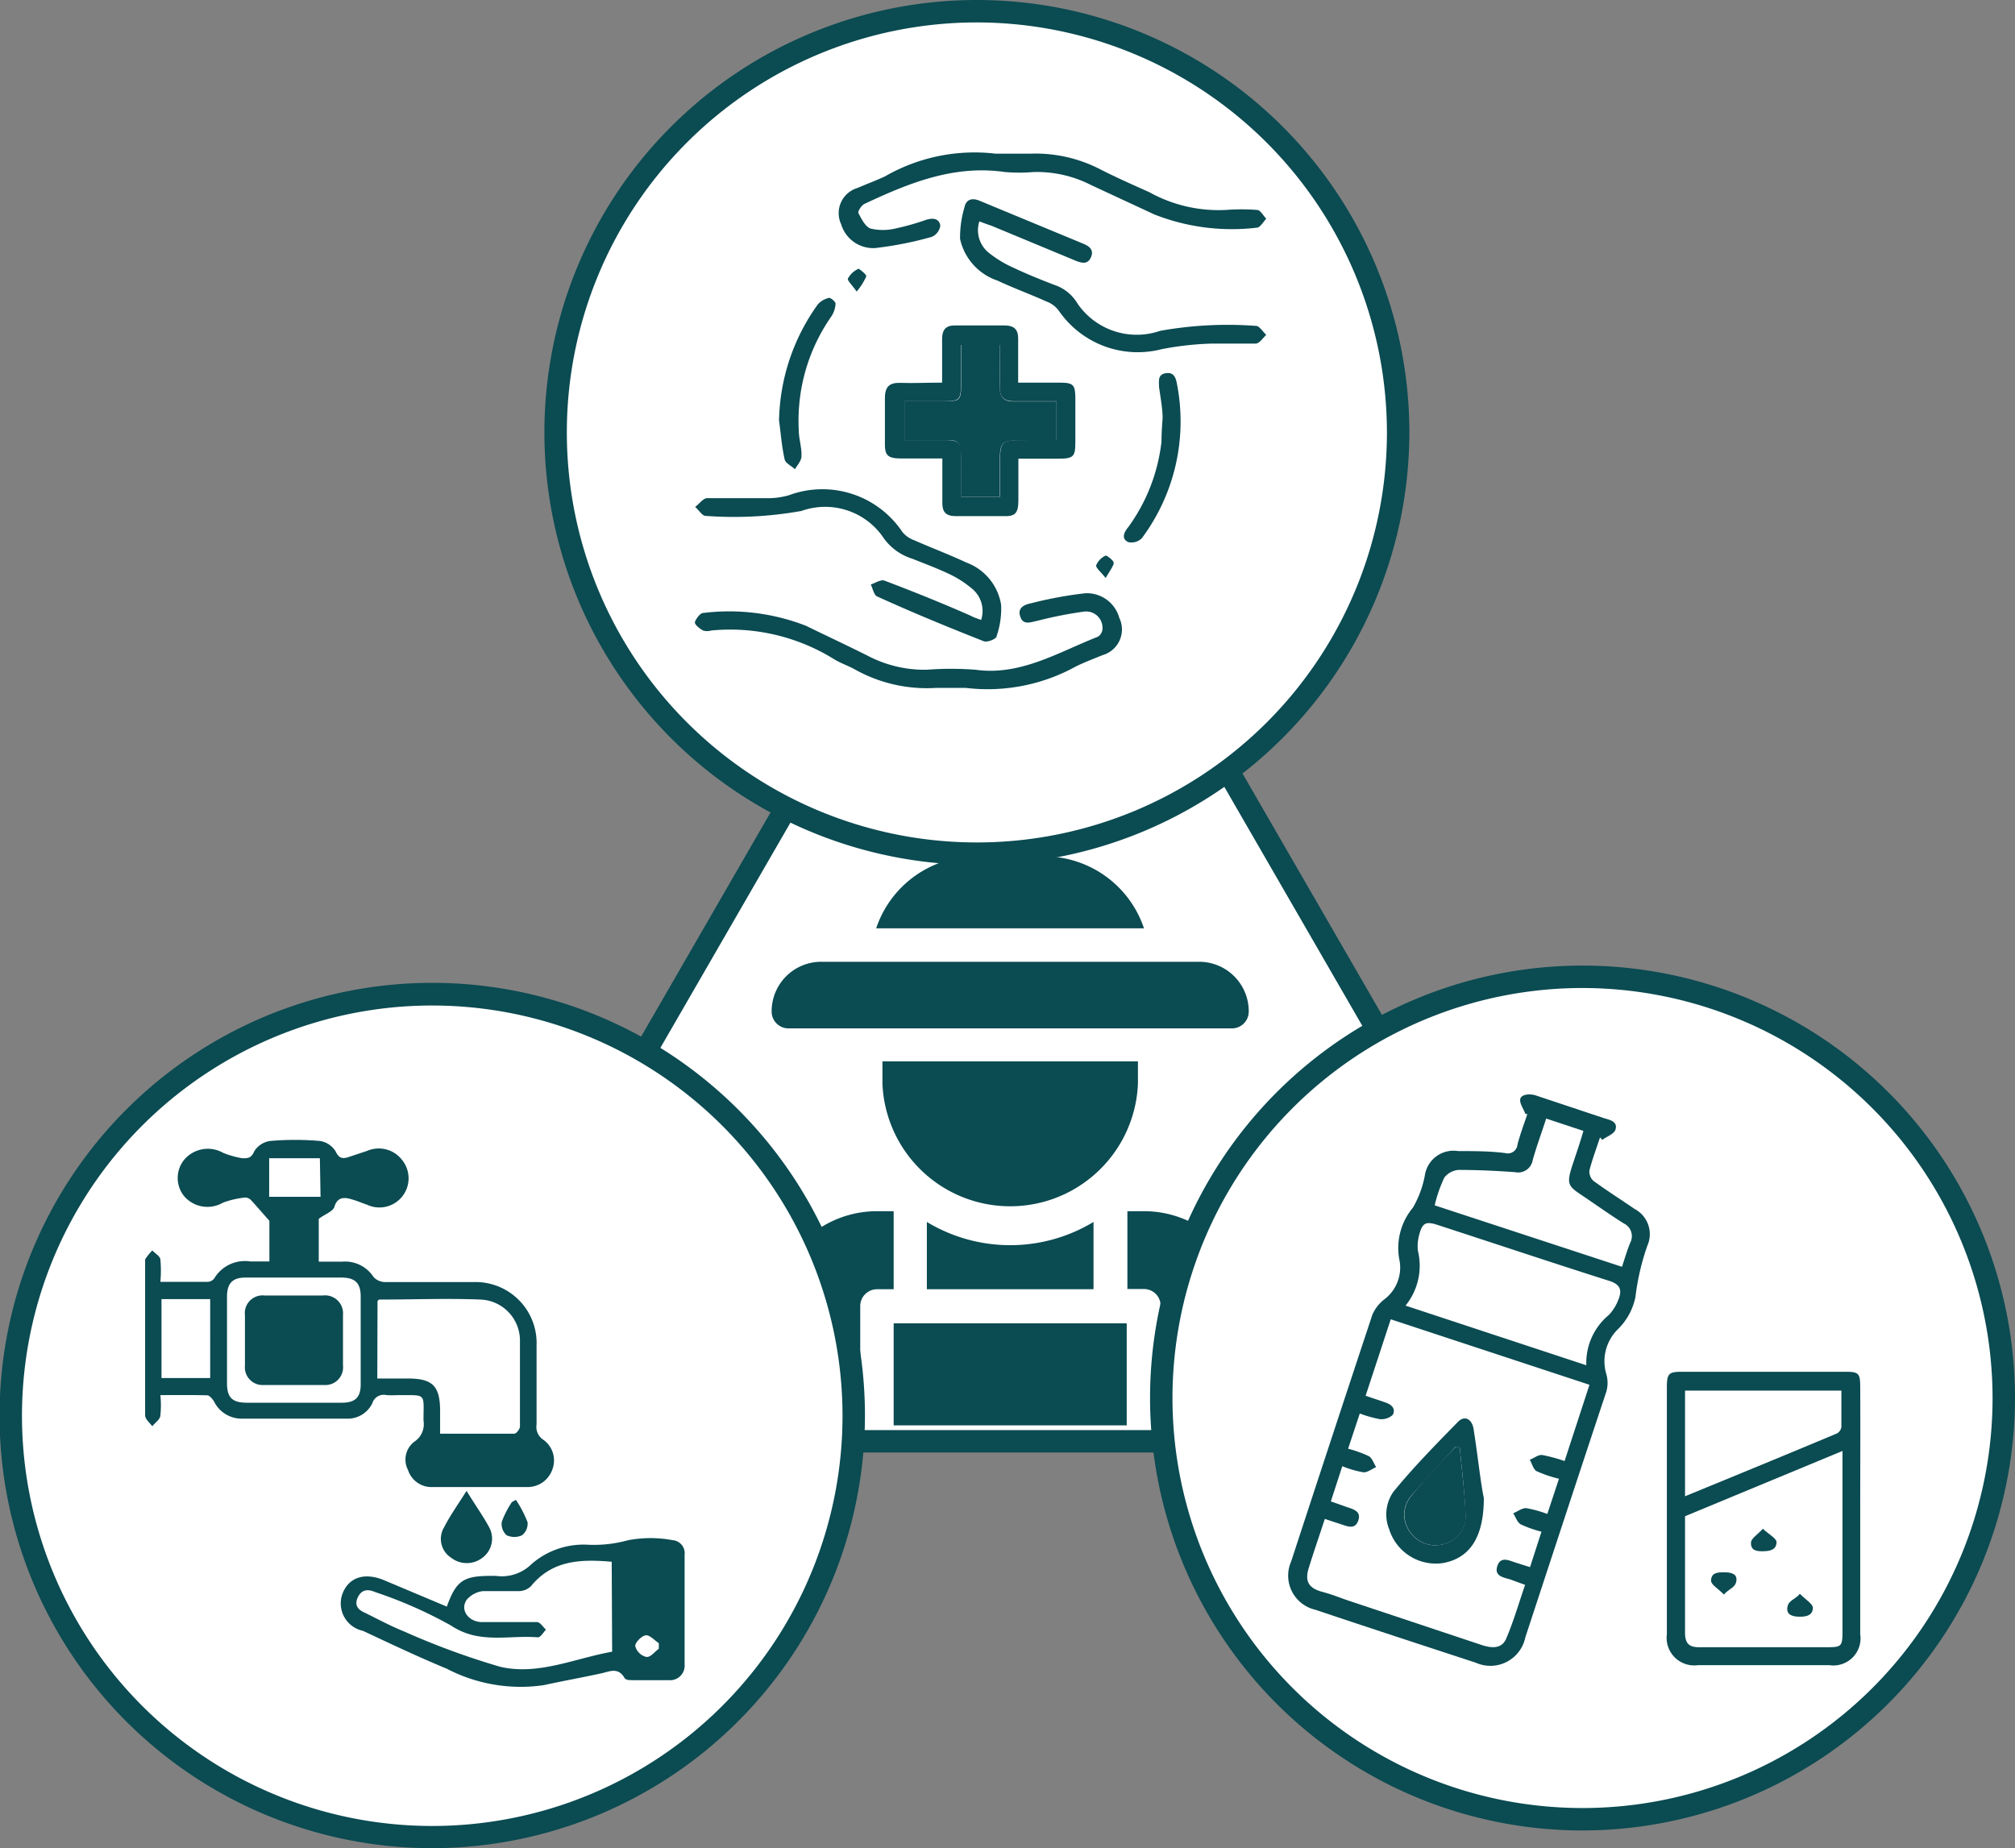
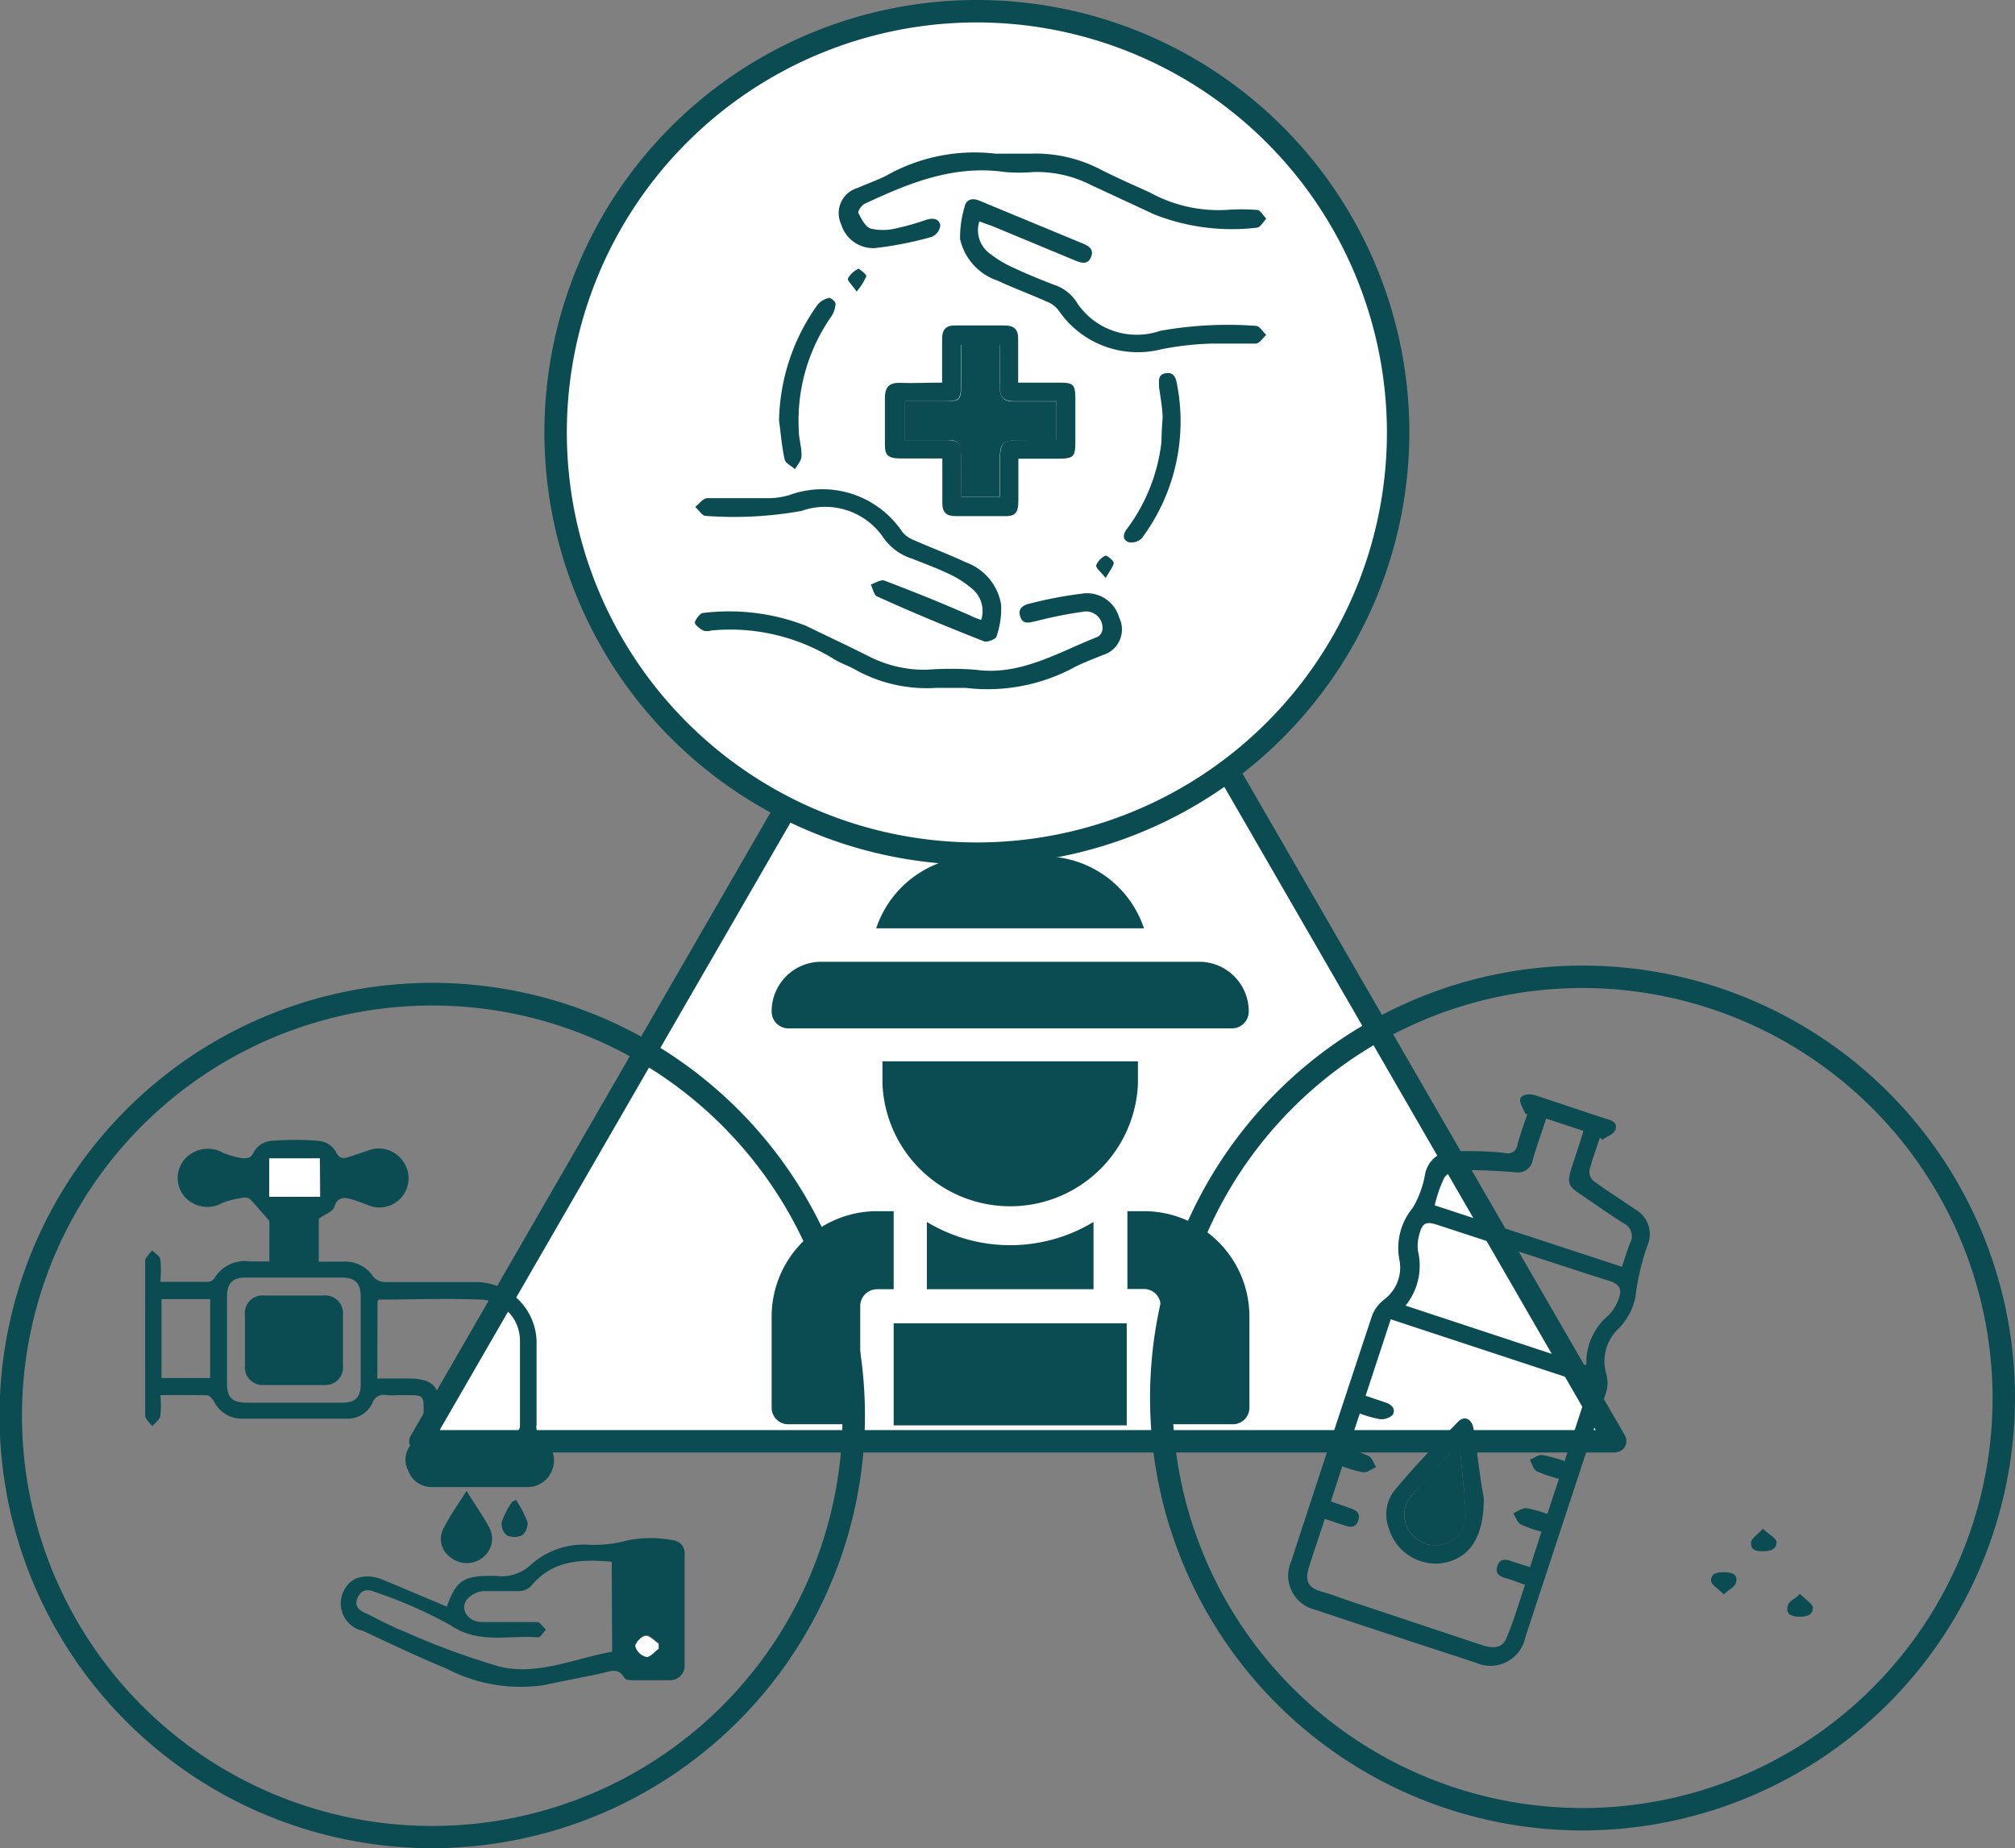
<svg xmlns="http://www.w3.org/2000/svg" viewBox="0 0 89.83 82.4">
  <rect x="0" y="0" width="89.83" height="82.4" fill="#808080" stroke="none" />
  <defs>
    <style>.cls-1{fill:#fff;}.cls-2{fill:#0b4b52;}</style>
  </defs>
  <g id="Layer_2" data-name="Layer 2">
    <g id="Layer_1-2" data-name="Layer 1">
      <polygon class="cls-1" points="45.37 18.13 72 64.26 18.74 64.26 45.37 18.13" />
      <path class="cls-2" d="M72,64.76H18.74a.47.47,0,0,1-.43-.25.5.5,0,0,1,0-.5L44.94,17.88a.51.51,0,0,1,.86,0L72.44,64a.5.5,0,0,1-.44.75Zm-52.4-1H71.14L45.37,19.13Z" />
      <circle class="cls-1" cx="43.54" cy="19.28" r="18.78" />
      <path class="cls-2" d="M43.54,38.56A19.28,19.28,0,1,1,62.83,19.28,19.3,19.3,0,0,1,43.54,38.56ZM43.54,1A18.28,18.28,0,1,0,61.83,19.28,18.3,18.3,0,0,0,43.54,1Z" />
      <path class="cls-1" d="M14.26,51.64v1.72H12V51.64Z" />
      <path class="cls-1" d="M29.37,73.51c-.2.14-.4.4-.58.39a.67.67,0,0,1-.48-.48c0-.16.27-.46.46-.48s.39.22.59.35Z" />
      <path class="cls-2" d="M48.75,57.48v-3a7.18,7.18,0,0,1-7.43,0v3Z" />
      <path class="cls-2" d="M39.1,57.48h.74V54H39.1a4.7,4.7,0,0,0-4.7,4.7v4.06a.74.74,0,0,0,.74.74h3.21V58.22A.75.75,0,0,1,39.1,57.48Z" />
      <path class="cls-2" d="M39.84,59v4.55H50.23V59Z" />
      <path class="cls-2" d="M51,54h-.74v3.47H51a.74.74,0,0,1,.74.74v5.29h3.22a.74.74,0,0,0,.74-.74V58.71A4.7,4.7,0,0,0,51,54Z" />
      <path class="cls-2" d="M54.93,45.85H35.14a.75.75,0,0,1-.74-.75,2.21,2.21,0,0,1,2.22-2.22H53.45a2.21,2.21,0,0,1,2.22,2.22h0A.75.75,0,0,1,54.93,45.85Z" />
      <path class="cls-2" d="M46.52,38.18h-3a4.7,4.7,0,0,0-4.46,3.21H51A4.7,4.7,0,0,0,46.52,38.18Z" />
      <path class="cls-2" d="M39.34,48.32a5.7,5.7,0,0,0,11.39,0v-1H39.34Z" />
-       <circle class="cls-1" cx="70.54" cy="62.33" r="18.78" />
      <path class="cls-2" d="M70.54,81.61A19.28,19.28,0,1,1,89.83,62.33,19.3,19.3,0,0,1,70.54,81.61Zm0-37.56A18.28,18.28,0,1,0,88.83,62.33,18.3,18.3,0,0,0,70.54,44.05Z" />
      <path class="cls-2" d="M68,49.66c-.08-.23-.28-.49-.22-.68s.42-.23.69-.14l3,1c.27.09.66.14.55.52-.06.2-.39.31-.59.46l-.1-.11c-.16.48-.35,1-.47,1.46a.55.55,0,0,0,.18.48c.6.44,1.22.83,1.83,1.25a1.27,1.27,0,0,1,.57,1.64,10.67,10.67,0,0,0-.53,2.28,2.78,2.78,0,0,1-.78,1.44,2,2,0,0,0-.52,2,1.42,1.42,0,0,1,0,.79C70.39,65.72,69.2,69.35,68,73a1.59,1.59,0,0,1-2.21,1.13c-2.38-.78-4.77-1.56-7.15-2.36a1.56,1.56,0,0,1-1.08-2.15q1.8-5.51,3.62-11a1.74,1.74,0,0,1,.51-.67,1.78,1.78,0,0,0,.71-1.71,2.81,2.81,0,0,1,.59-2.4,4.51,4.51,0,0,0,.53-1.43A1.29,1.29,0,0,1,65,51.32c.7,0,1.41,0,2.11.09a.43.43,0,0,0,.54-.38c.12-.46.29-.91.44-1.36Zm.21,20.21.51-1.58a5.25,5.25,0,0,1-.93-.33c-.15-.09-.22-.32-.33-.49.19-.08.4-.24.58-.23a5.11,5.11,0,0,1,.94.26l.52-1.57a5.54,5.54,0,0,1-1-.34c-.15-.09-.2-.33-.3-.51.19-.07.38-.23.55-.21a7.06,7.06,0,0,1,1,.27l1.11-3.4L62,58.82l-1.12,3.41.86.29c.28.09.5.27.35.56a.74.74,0,0,1-.59.19,5.34,5.34,0,0,1-.88-.25l-.52,1.57a5.42,5.42,0,0,1,.92.33c.15.08.22.32.33.49-.19.08-.39.25-.58.23a4.57,4.57,0,0,1-.93-.27l-.51,1.57.71.25c.3.1.66.19.51.61s-.5.24-.79.15l-.7-.23c-.25.78-.51,1.51-.73,2.24-.15.52,0,.84.58,1s.78.26,1.17.39l6,2c.44.14.88.16,1.07-.3.33-.77.56-1.58.84-2.39l-.6-.22c-.3-.11-.79-.13-.64-.61s.55-.24.86-.15Zm2.51-9a2.77,2.77,0,0,1,1-2.24,2,2,0,0,0,.43-.69c.16-.39.11-.67-.4-.83-2.55-.81-5.09-1.66-7.64-2.49-.54-.18-.7-.11-.84.43a1.9,1.9,0,0,0-.06.71,2.82,2.82,0,0,1-.55,2.45Zm-1.79-11c-.21.65-.43,1.24-.6,1.85a.66.66,0,0,1-.79.54c-.83-.06-1.67-.1-2.51-.1a.89.89,0,0,0-.64.34,6,6,0,0,0-.43,1.24l8.35,2.74c.13-.4.23-.74.37-1.08a.63.63,0,0,0-.3-.86c-.62-.39-1.22-.82-1.83-1.23s-.73-.49-.47-1.3c.17-.52.34-1,.51-1.59Z" />
-       <path class="cls-2" d="M82.93,67.36c0,1.83,0,3.66,0,5.5a1.21,1.21,0,0,1-1.38,1.38q-2.92,0-5.85,0a1.23,1.23,0,0,1-1.39-1.38q0-5.51,0-11c0-.62.08-.7.67-.7h7.29c.6,0,.66.07.66.7C82.94,63.7,82.93,65.53,82.93,67.36Zm-7.81.24c0,1.76,0,3.47,0,5.18,0,.49.17.67.66.66h5.59c.73,0,.77,0,.77-.75v-8Zm0-5.6v4.71c2.29-.94,4.53-1.86,6.77-2.8a.38.38,0,0,0,.2-.3c0-.53,0-1,0-1.61Z" />
      <path class="cls-2" d="M66.15,66.79c0,1.8-.66,2.69-1.83,2.9a2.18,2.18,0,0,1-2.39-1.51,1.76,1.76,0,0,1,.19-1.67C63,65.43,64,64.41,65,63.39c.28-.29.61-.14.69.3C65.88,64.88,66,66.08,66.15,66.79Zm-1.07-2.23-.18-.07c-.66.74-1.34,1.45-2,2.21a1.3,1.3,0,0,0,0,1.66,1.37,1.37,0,0,0,1.51.47,1.29,1.29,0,0,0,.92-1.37C65.29,66.49,65.17,65.52,65.08,64.56Z" />
      <path class="cls-2" d="M80.24,71.06c.27.27.55.43.58.61,0,.34-.27.41-.57.41s-.61-.06-.57-.4S80,71.34,80.24,71.06Z" />
      <path class="cls-2" d="M78.59,68.16c.28.26.57.4.61.58,0,.34-.26.41-.55.42s-.61,0-.59-.39C78.07,68.59,78.34,68.43,78.59,68.16Z" />
      <path class="cls-2" d="M76.85,71.09c-.27-.28-.56-.43-.57-.61,0-.37.3-.38.58-.38s.59.05.55.37S77.11,70.81,76.85,71.09Z" />
      <path class="cls-2" d="M65.08,64.56c.09,1,.21,1.93.26,2.9a1.29,1.29,0,0,1-.92,1.37,1.37,1.37,0,0,1-1.51-.47,1.3,1.3,0,0,1,0-1.66c.62-.76,1.3-1.47,2-2.21Z" />
-       <circle class="cls-1" cx="19.28" cy="63.11" r="18.78" />
      <path class="cls-2" d="M19.28,82.4A19.29,19.29,0,1,1,38.56,63.11,19.31,19.31,0,0,1,19.28,82.4Zm0-37.57A18.29,18.29,0,1,0,37.56,63.11,18.3,18.3,0,0,0,19.28,44.83Z" />
      <path class="cls-2" d="M20.8,66.47c.39.64.73,1.11,1,1.61a1.06,1.06,0,0,1-.29,1.37,1.14,1.14,0,0,1-1.4,0,1,1,0,0,1-.31-1.36C20.06,67.58,20.4,67.1,20.8,66.47Z" />
      <path class="cls-2" d="M23,66.87a5.06,5.06,0,0,1,.52,1,.66.66,0,0,1-.25.58.81.81,0,0,1-.68,0,.66.66,0,0,1-.22-.6,4.07,4.07,0,0,1,.45-.88Z" />
      <path class="cls-2" d="M13.12,57.76h1.27a.8.8,0,0,1,.9.87c0,.75,0,1.49,0,2.24a.79.79,0,0,1-.84.88c-.9,0-1.79,0-2.69,0a.79.79,0,0,1-.84-.87c0-.75,0-1.49,0-2.24a.79.79,0,0,1,.88-.88Z" />
      <path class="cls-2" d="M7.15,62.2a4.4,4.4,0,0,1,0,.9c0,.18-.24.33-.36.49-.12-.16-.31-.31-.32-.48,0-.62,0-1.25,0-1.88V56.5c0-.12,0-.26,0-.35a2.44,2.44,0,0,1,.32-.4c.13.14.34.25.36.4a5.54,5.54,0,0,1,0,1H9.27A.39.39,0,0,0,9.55,57a1.59,1.59,0,0,1,1.6-.76c.27,0,.54,0,.86,0V54.43c-.32-.36-.55-.63-.79-.89a.39.39,0,0,0-.28-.15,4,4,0,0,0-1,.23,1.37,1.37,0,0,1-1.74-.3,1.29,1.29,0,0,1,0-1.6,1.38,1.38,0,0,1,1.75-.32,4,4,0,0,0,.86.24c.25,0,.39,0,.53-.32a1,1,0,0,1,.7-.45,12.78,12.78,0,0,1,2.23,0,1,1,0,0,1,.69.46c.14.3.29.34.54.27l.87-.29a1.31,1.31,0,0,1,1.55.4,1.3,1.3,0,0,1-1.56,2c-.21-.07-.41-.16-.62-.22s-.67-.24-.83.31c-.06.21-.42.33-.7.54v1.91h1.05a1.51,1.51,0,0,1,1.39.68.71.71,0,0,0,.49.23c1.32,0,2.65,0,4,0A2.72,2.72,0,0,1,23.92,60v3.51a.68.68,0,0,0,.3.68,1.13,1.13,0,0,1,.41,1.31,1.17,1.17,0,0,1-1.13.8c-1.4,0-2.81,0-4.22,0a1.1,1.1,0,0,1-1.09-.76,1,1,0,0,1,.32-1.29.93.93,0,0,0,.37-.91c0-1.26.16-1.13-1.15-1.14a4.17,4.17,0,0,1-.5,0,.53.53,0,0,0-.63.36,1.22,1.22,0,0,1-1.16.69H10.77a1.37,1.37,0,0,1-1.23-.77c-.07-.11-.2-.27-.3-.27C8.57,62.19,7.89,62.2,7.15,62.2Zm9.67-.74h1.36c1.1,0,1.43.33,1.44,1.41v1.05c1.15,0,2.23,0,3.31,0,.09,0,.25-.21.25-.32,0-1.27,0-2.54,0-3.81a1.83,1.83,0,0,0-1.75-1.85c-1.5-.06-3,0-4.51,0,0,0-.05,0-.09.07Zm-3.77,1.08h2.18c.6,0,.85-.23.85-.82,0-1.3,0-2.61,0-3.91,0-.6-.24-.84-.83-.85H10.94c-.58,0-.82.26-.82.86,0,1.28,0,2.57,0,3.85,0,.65.24.87.9.87Zm-3.68-1.1V57.92H7.2v3.52Zm4.89-9.8H12v1.72h2.29Z" />
      <path class="cls-2" d="M19.92,71.63c.41-1.14.73-1.36,1.89-1.37h.3a1.88,1.88,0,0,0,1.59-.53,3.53,3.53,0,0,1,2.49-.86A5.68,5.68,0,0,0,28,68.67a5.35,5.35,0,0,1,2,0,.58.58,0,0,1,.52.65V74.2a.65.65,0,0,1-.7.71c-.54,0-1.08,0-1.62,0-.13,0-.32,0-.37-.12-.28-.46-.65-.27-1-.19-.86.19-1.72.34-2.58.53a7.12,7.12,0,0,1-4.33-.73c-1.26-.52-2.5-1.11-3.74-1.69A1.25,1.25,0,0,1,15.29,71c.3-.7,1-.9,1.85-.54Zm7.35-2c-1.37-.12-2.65-.08-3.6,1.09a.8.8,0,0,1-.52.22c-.54,0-1.09,0-1.63,0a1.11,1.11,0,0,0-.71.38c-.32.45.07,1,.69,1,.81,0,1.63,0,2.44,0,.14,0,.27.22.4.34-.12.12-.25.35-.36.34-1.3-.11-2.61.32-3.88-.53a19.7,19.7,0,0,0-3.38-1.49c-.34-.15-.61-.1-.77.24s0,.55.33.69c.57.28,1.14.59,1.74.83a33.7,33.7,0,0,0,4.27,1.57c1.69.4,3.32-.37,5-.67Zm2.1,3.85v-.22c-.2-.13-.41-.38-.59-.35s-.47.32-.46.48a.67.67,0,0,0,.48.48C29,73.91,29.17,73.65,29.37,73.51Z" />
      <path class="cls-2" d="M42,17.06c0-.7,0-1.32,0-1.94,0-.43.17-.62.6-.61h2.18c.43,0,.62.18.61.61,0,.61,0,1.23,0,1.94h1.85c.61,0,.7.09.7.71V19.7c0,.67-.08.75-.78.75H45.4c0,.64,0,1.25,0,1.86s-.17.72-.68.7c-.71,0-1.42,0-2.13,0-.4,0-.58-.17-.58-.57,0-.64,0-1.28,0-2-.65,0-1.26,0-1.87,0s-.7-.19-.69-.69c0-.68,0-1.35,0-2,0-.52.21-.7.71-.68S41.35,17.06,42,17.06Zm2.56-1.68H42.84v1.68c0,.79-.05.83-.85.83H40.33v1.73c.65,0,1.25,0,1.85,0s.68.19.67.67,0,1.23,0,1.86h1.73V20.85c0-1.23,0-1.23,1.2-1.23h1.32V17.89c-.66,0-1.27,0-1.89,0-.45,0-.65-.18-.64-.64C44.58,16.65,44.57,16,44.57,15.38Z" />
      <path class="cls-2" d="M44.37,6.85c.53,0,1.07,0,1.6,0a6.28,6.28,0,0,1,3.12.72c.71.36,1.44.68,2.15,1a6.37,6.37,0,0,0,3.42.79,9.08,9.08,0,0,1,1.38,0c.15,0,.28.26.41.39-.13.14-.27.39-.41.4a9.43,9.43,0,0,1-4.58-.59L48.64,8.25a5.31,5.31,0,0,0-2.56-.58,7.81,7.81,0,0,1-1.28,0c-2.27-.33-4.28.49-6.26,1.42-.13.06-.31.33-.27.41.13.26.31.61.54.69a2.4,2.4,0,0,0,1.1,0,11.35,11.35,0,0,0,1.38-.39c.29-.09.58-.07.63.26a.64.64,0,0,1-.38.5,15.72,15.72,0,0,1-2.53.5A1.49,1.49,0,0,1,37.5,10a1.17,1.17,0,0,1,.73-1.62c.41-.18.83-.33,1.23-.52A8,8,0,0,1,44.37,6.85Z" />
      <path class="cls-2" d="M43.06,30.67c-.44,0-.89,0-1.33,0a6.57,6.57,0,0,1-3.63-.83c-.29-.16-.62-.27-.9-.44a8.78,8.78,0,0,0-5.49-1.29.65.65,0,0,1-.37,0c-.15-.09-.38-.26-.36-.37s.23-.41.36-.41a9.45,9.45,0,0,1,4.59.57c.94.46,1.89.9,2.82,1.37a5.44,5.44,0,0,0,2.56.59,14.41,14.41,0,0,1,2.18,0c2,.28,3.69-.78,5.45-1.47a.44.44,0,0,0,.21-.36.73.73,0,0,0-.84-.76,18.47,18.47,0,0,0-2.07.41c-.3.06-.63.21-.76-.2s.22-.53.51-.59a17.92,17.92,0,0,1,2.39-.44,1.5,1.5,0,0,1,1.52,1.1,1.19,1.19,0,0,1-.75,1.66c-.39.16-.79.31-1.18.5A8.14,8.14,0,0,1,43.06,30.67Z" />
      <path class="cls-2" d="M43.74,27.64a1.29,1.29,0,0,0-.45-1.43,4.58,4.58,0,0,0-1-.63c-.53-.25-1.07-.45-1.62-.67a2.46,2.46,0,0,1-1.33-1,3.14,3.14,0,0,0-3.61-1.13,17.07,17.07,0,0,1-4.28.22c-.14,0-.3-.26-.46-.4.18-.13.35-.38.53-.39.94,0,1.88,0,2.82,0a3.41,3.41,0,0,0,.83-.13,4.29,4.29,0,0,1,5.06,1.64,1.21,1.21,0,0,0,.51.36c.77.34,1.57.64,2.34,1a2.42,2.42,0,0,1,1.55,1.88,3.75,3.75,0,0,1-.2,1.4c0,.13-.42.29-.57.23-1.6-.63-3.18-1.28-4.76-2-.14-.06-.19-.35-.28-.53.21-.07.46-.24.62-.17,1.29.49,2.56,1,3.83,1.56C43.39,27.52,43.55,27.57,43.74,27.64Z" />
      <path class="cls-2" d="M43.66,9.87a1.29,1.29,0,0,0,.46,1.43,5,5,0,0,0,1.09.65c.57.27,1.17.51,1.76.74a1.9,1.9,0,0,1,1.07.85,3.2,3.2,0,0,0,3.68,1.21A17.07,17.07,0,0,1,56,14.53c.14,0,.3.26.45.4-.15.14-.3.38-.47.39-.65,0-1.31,0-2,0a13.47,13.47,0,0,0-2.2.25,4.27,4.27,0,0,1-4.58-1.72,1.17,1.17,0,0,0-.53-.4c-.73-.33-1.48-.6-2.2-.94a2.53,2.53,0,0,1-1.67-1.86A4.77,4.77,0,0,1,43,9.23c.07-.34.34-.42.67-.28l4.61,1.91c.27.11.5.27.36.6s-.39.28-.67.17l-3.78-1.57C44,10,43.85,9.94,43.66,9.87Z" />
      <path class="cls-2" d="M51.83,18.64c0-.4-.09-.9-.16-1.39,0-.28-.06-.55.3-.61s.45.2.5.48A8.71,8.71,0,0,1,50.9,24a.65.65,0,0,1-.6.17c-.32-.15-.2-.43,0-.67a8,8,0,0,0,1.48-3.81C51.78,19.37,51.8,19.05,51.83,18.64Z" />
      <path class="cls-2" d="M34.73,18.75a9.14,9.14,0,0,1,1.73-5.18.93.93,0,0,1,.51-.29c.07,0,.28.17.28.26a1.14,1.14,0,0,1-.19.57,8.11,8.11,0,0,0-1.45,5.07c0,.39.14.78.12,1.16,0,.2-.18.39-.29.58-.16-.15-.43-.27-.46-.44C34.85,19.91,34.81,19.32,34.73,18.75Z" />
      <path class="cls-2" d="M38.19,13c-.2-.29-.42-.49-.39-.58a1,1,0,0,1,.48-.44s.35.24.34.34A2.82,2.82,0,0,1,38.19,13Z" />
      <path class="cls-2" d="M49.29,25.77c-.22-.28-.45-.46-.42-.57a.84.84,0,0,1,.42-.43c.07,0,.36.22.36.33S49.48,25.45,49.29,25.77Z" />
      <path class="cls-2" d="M44.57,15.38c0,.65,0,1.27,0,1.88,0,.46.19.65.64.64.62,0,1.23,0,1.89,0v1.73H45.77c-1.21,0-1.2,0-1.2,1.23v1.29H42.84c0-.63,0-1.25,0-1.86s-.19-.68-.67-.67-1.2,0-1.85,0V17.89H42c.8,0,.85,0,.85-.83V15.38Z" />
    </g>
  </g>
</svg>